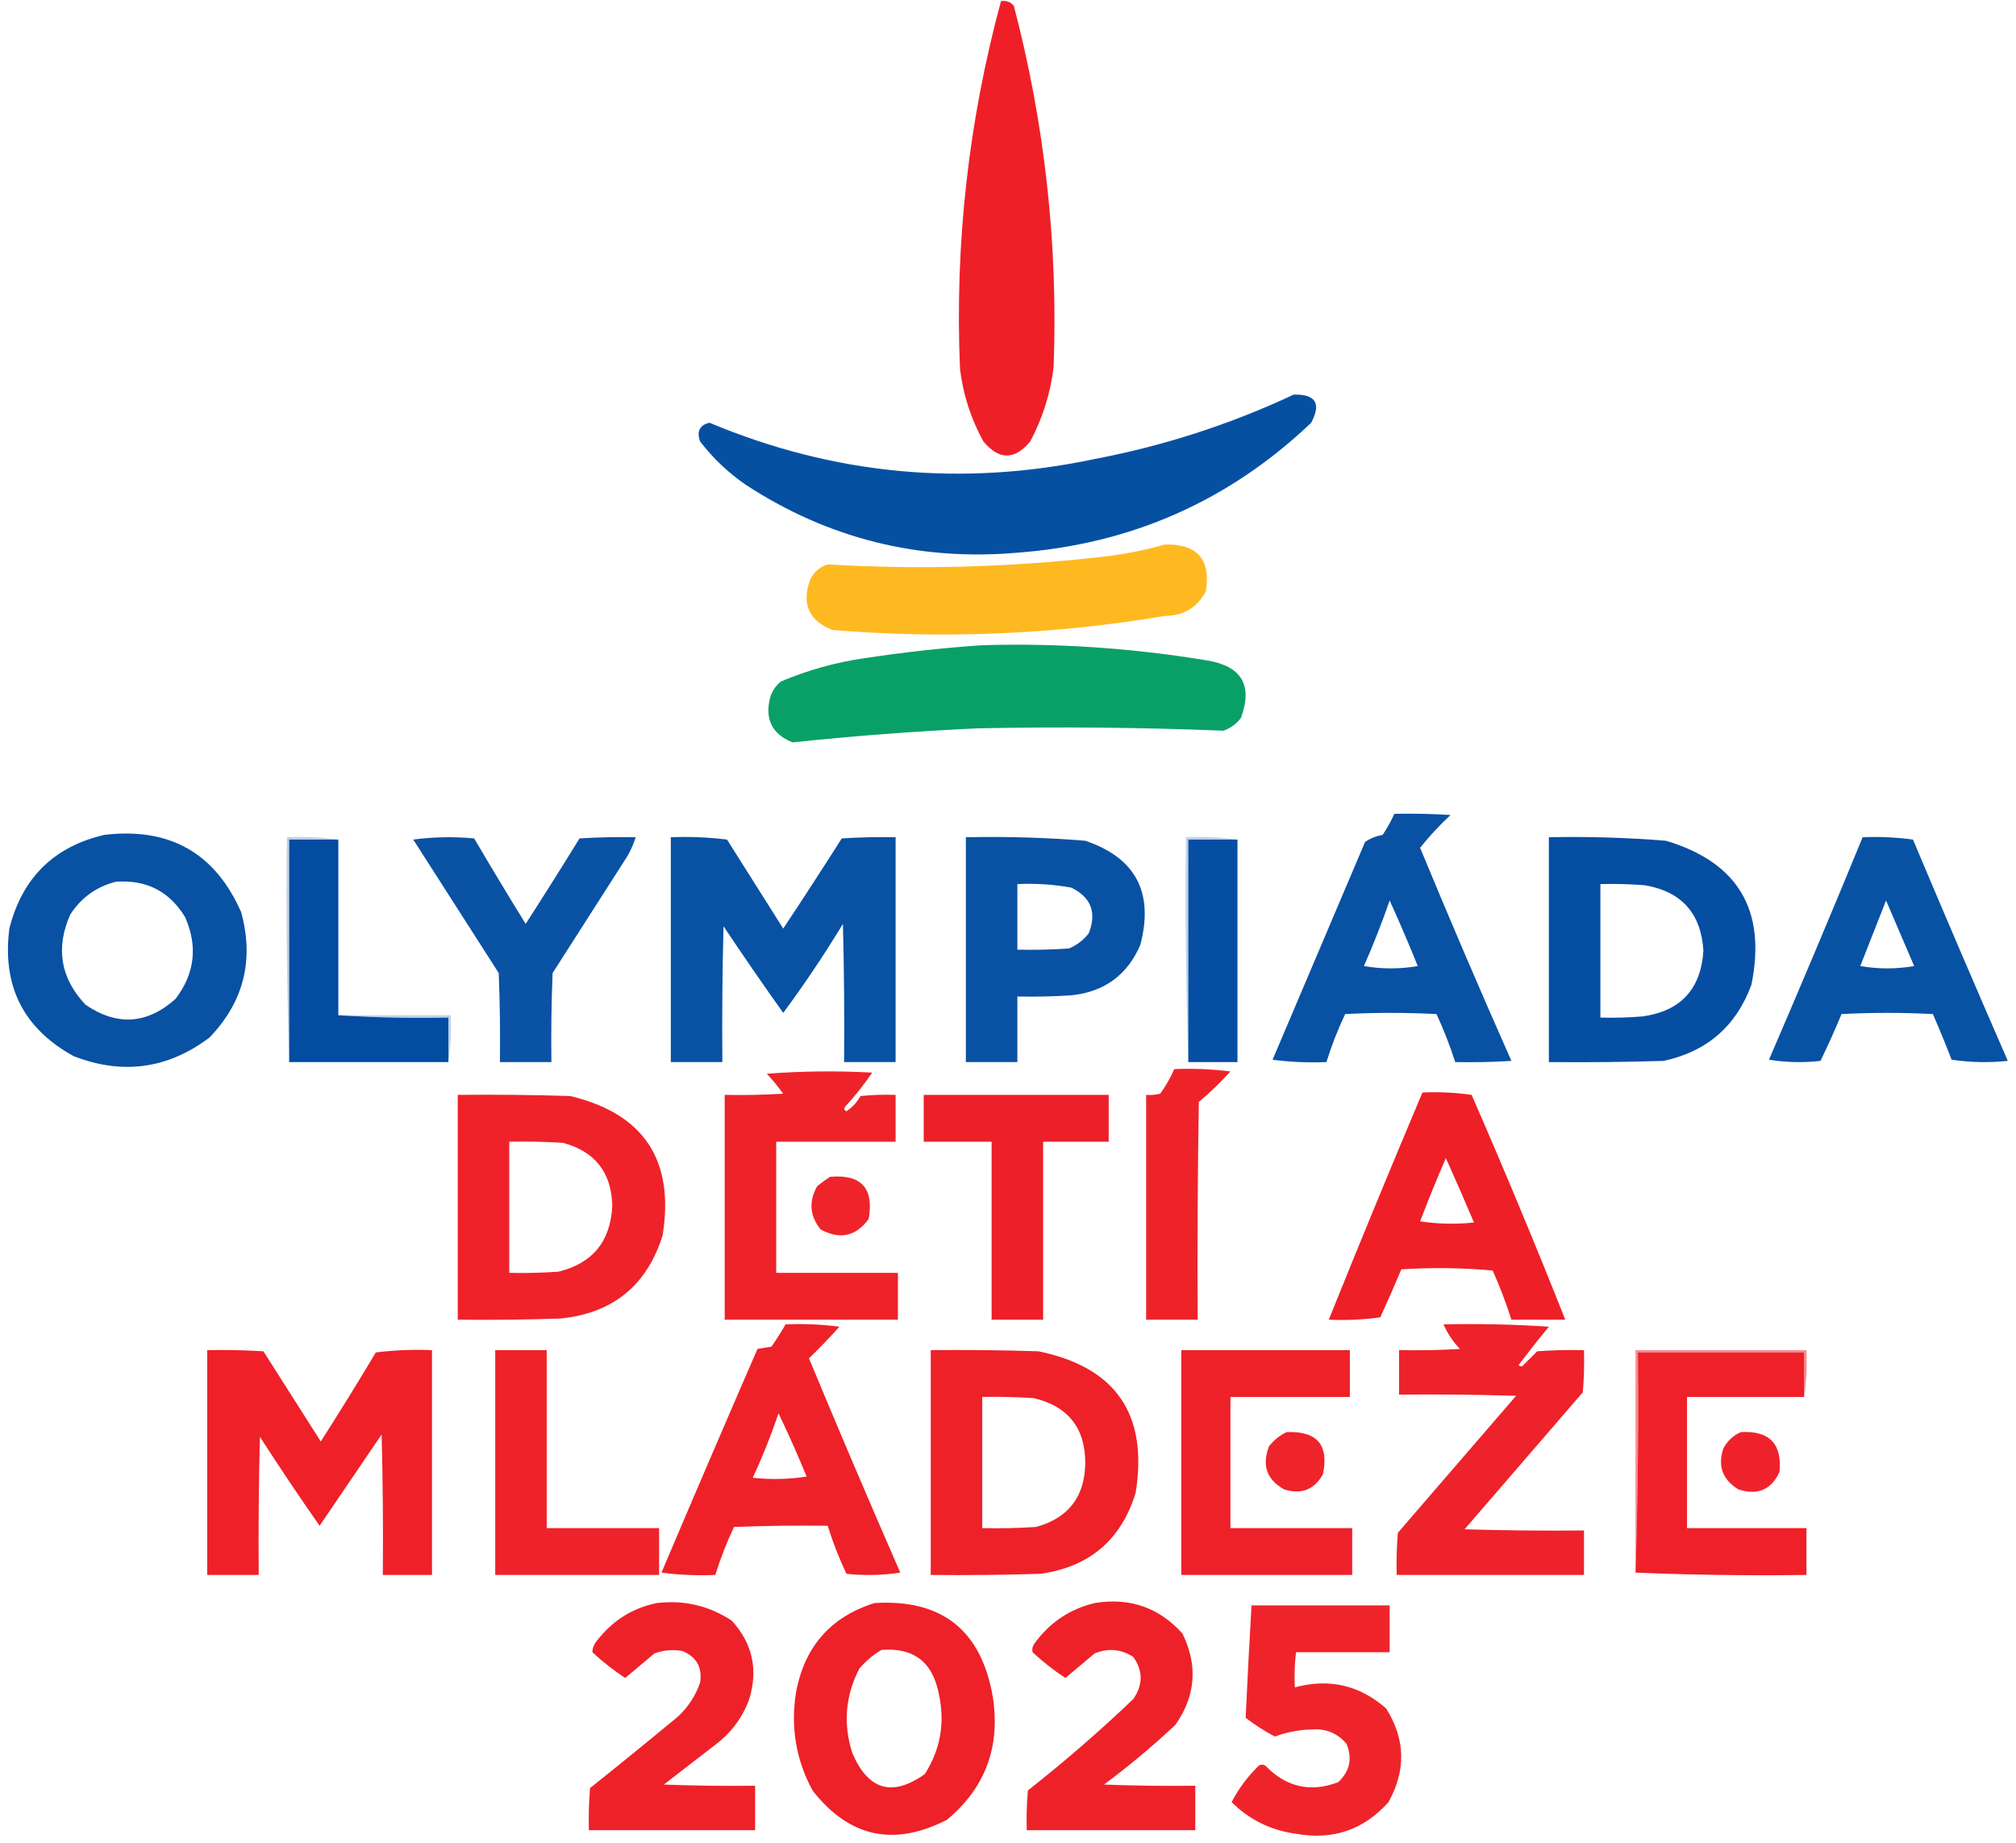
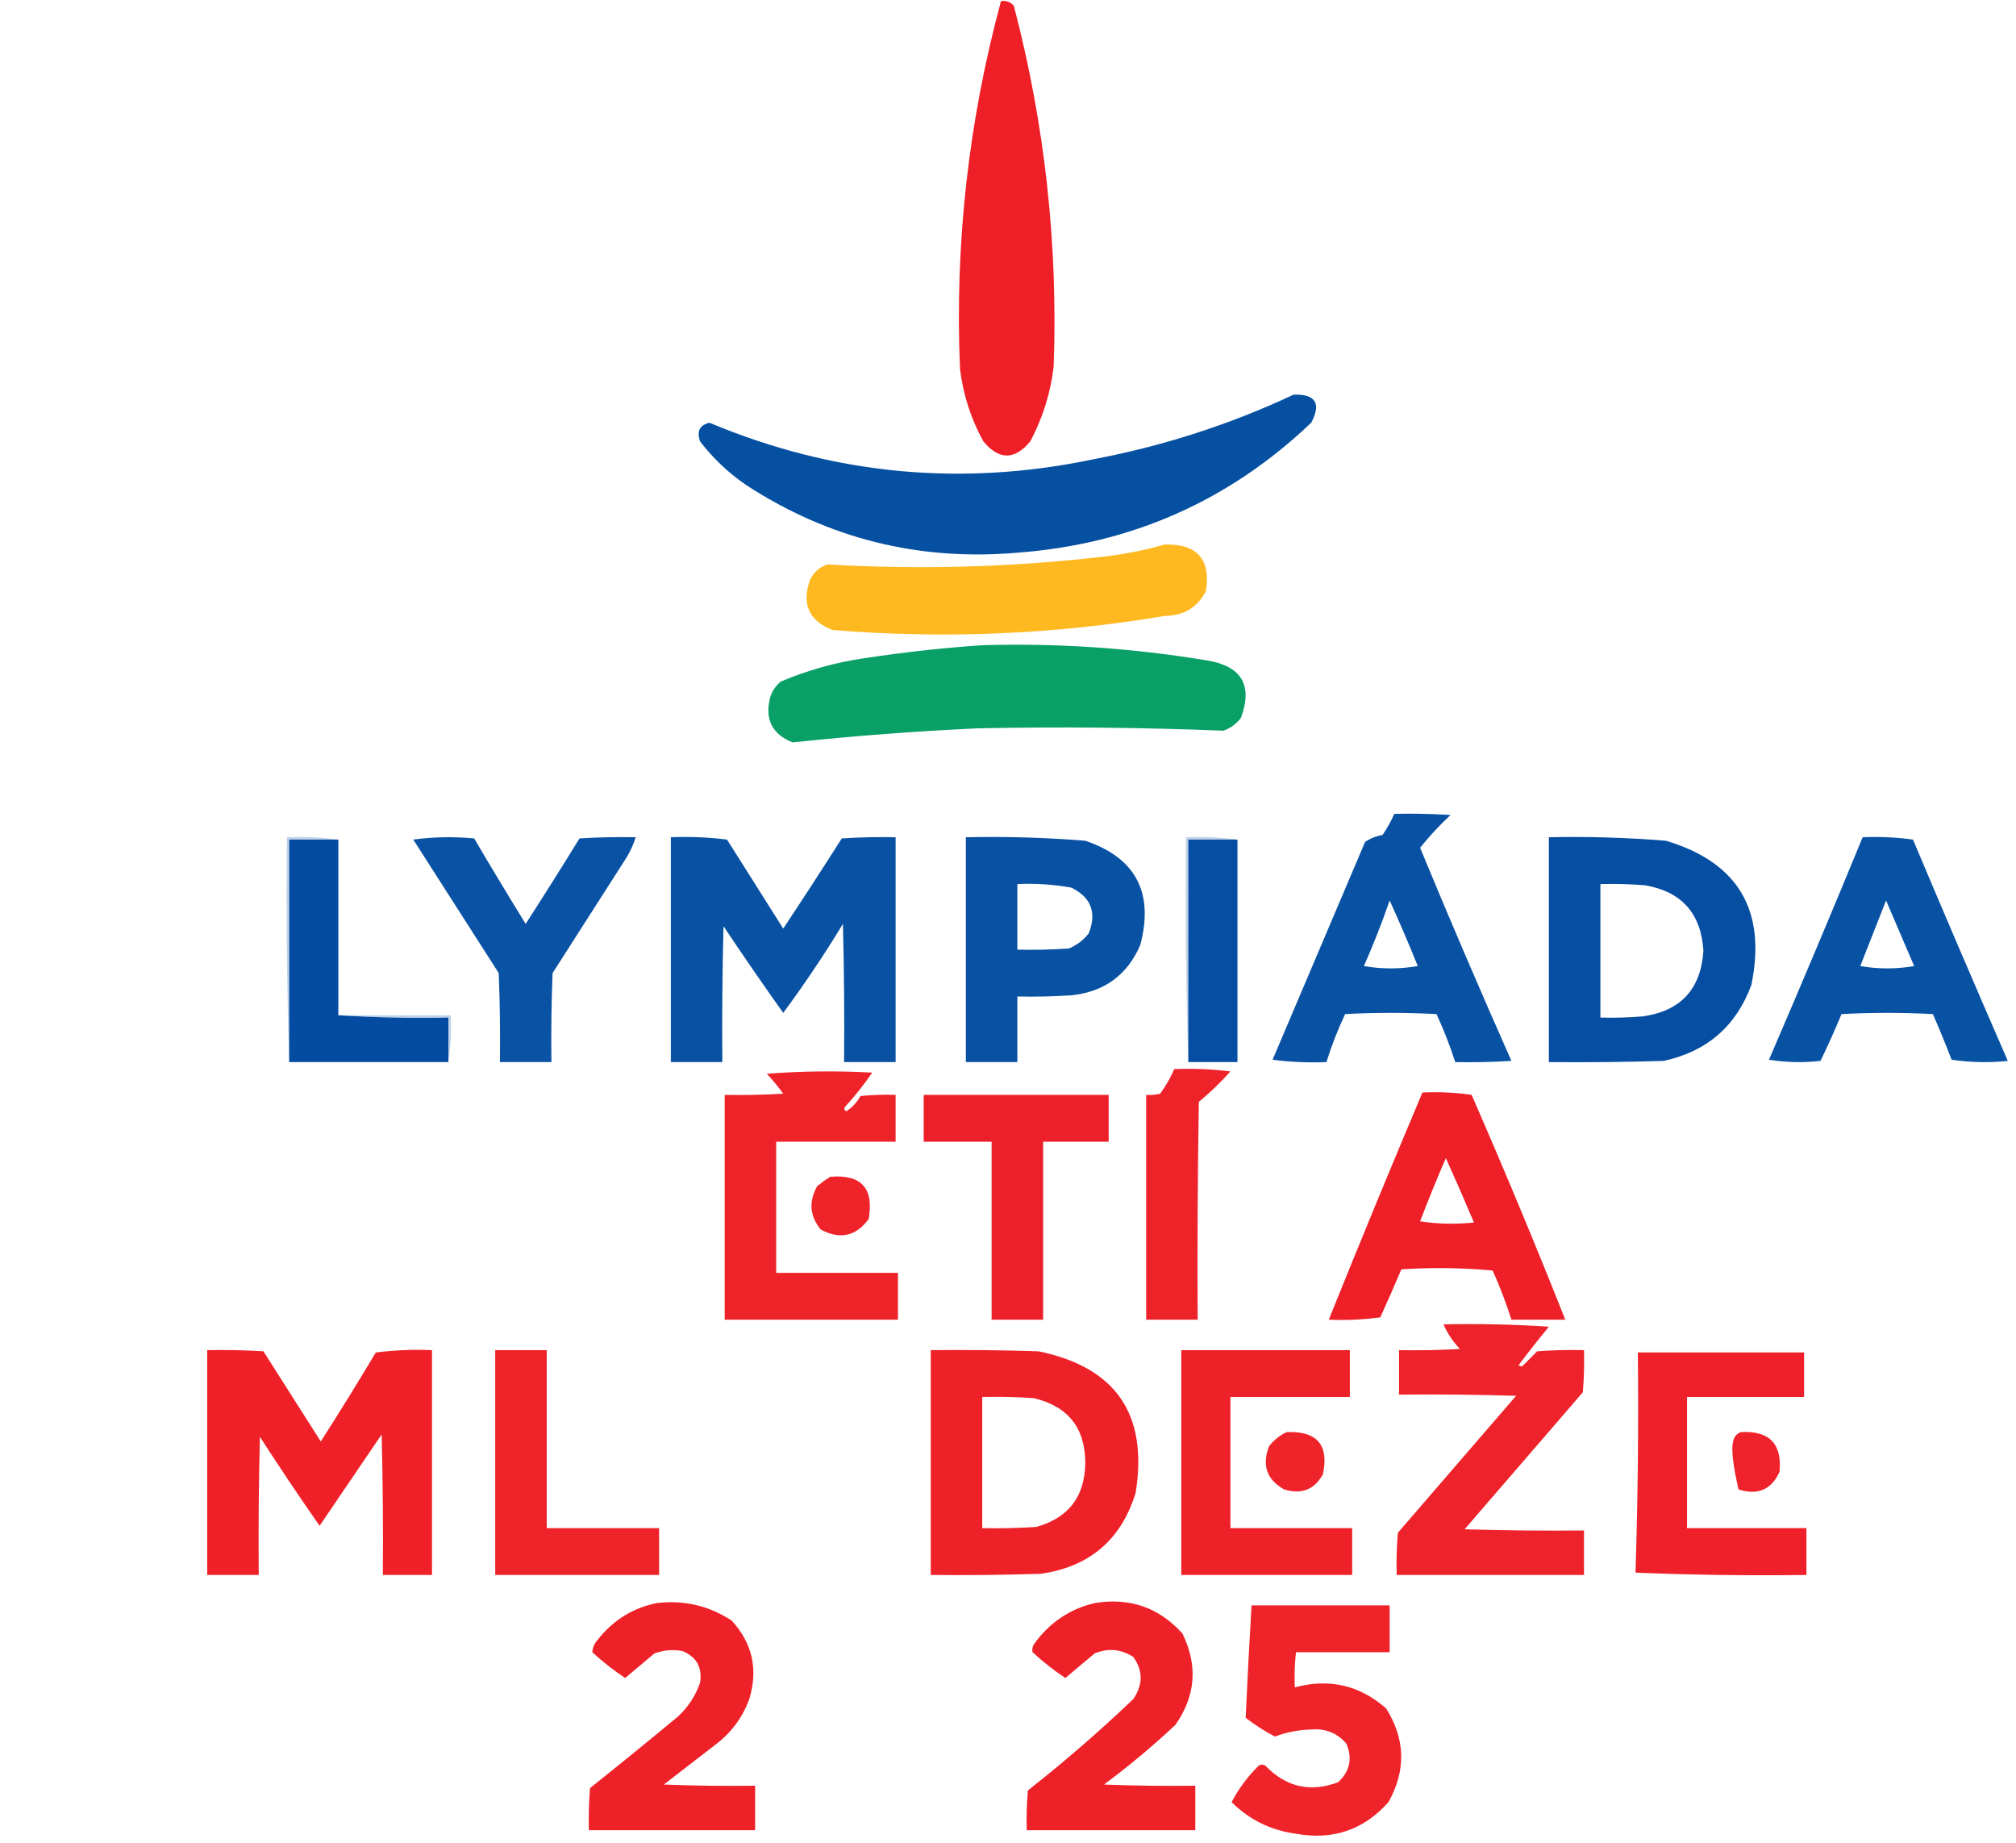
<svg xmlns="http://www.w3.org/2000/svg" version="1.1" width="861px" height="787px" style="shape-rendering:geometricPrecision; text-rendering:geometricPrecision; image-rendering:optimizeQuality; fill-rule:evenodd; clip-rule:evenodd">
  <g>
    <path style="opacity:0.984" fill="#ee1c24" d="M 427.5,0.5 C 429.766,0.141 431.599,0.808 433,2.5C 446.231,53.014 451.898,104.347 450,156.5C 448.677,167.803 445.343,178.47 440,188.5C 433.333,196.5 426.667,196.5 420,188.5C 414.671,178.866 411.338,168.532 410,157.5C 407.747,104.28 413.58,51.947 427.5,0.5 Z" />
  </g>
  <g>
    <path style="opacity:0.977" fill="#024da1" d="M 552.5,168.5 C 561.875,168.253 564.375,172.253 560,180.5C 524.96,213.866 483.127,232.366 434.5,236C 392.362,239.645 353.695,229.979 318.5,207C 311.04,201.874 304.54,195.707 299,188.5C 297.461,184.195 298.794,181.528 303,180.5C 356.153,202.78 410.987,207.946 467.5,196C 497.116,190.356 525.449,181.189 552.5,168.5 Z" />
  </g>
  <g>
    <path style="opacity:0.985" fill="#ffb91e" d="M 497.5,232.5 C 511.377,232.207 517.21,238.874 515,252.5C 511.355,259.415 505.522,262.915 497.5,263C 450.412,270.917 403.079,272.917 355.5,269C 345.416,264.993 342.25,257.826 346,247.5C 347.563,244.272 350.063,242.105 353.5,241C 391.902,243.257 430.235,242.257 468.5,238C 478.463,237.009 488.129,235.176 497.5,232.5 Z" />
  </g>
  <g>
    <path style="opacity:0.977" fill="#059f64" d="M 419.5,275.5 C 451.719,274.562 483.719,276.729 515.5,282C 530.282,284.408 535.116,292.574 530,306.5C 528.062,309.106 525.562,310.939 522.5,312C 487.526,310.613 452.526,310.28 417.5,311C 391.073,312.221 364.74,314.221 338.5,317C 329.649,313.462 326.482,306.962 329,297.5C 329.883,294.898 331.383,292.731 333.5,291C 345.049,286.112 357.049,282.779 369.5,281C 386.242,278.466 402.909,276.632 419.5,275.5 Z" />
  </g>
  <g>
    <path style="opacity:0.969" fill="#024da1" d="M 595.5,347.5 C 603.507,347.334 611.507,347.5 619.5,348C 614.786,352.378 610.453,357.044 606.5,362C 619.115,392.515 632.115,422.848 645.5,453C 637.507,453.5 629.507,453.666 621.5,453.5C 619.26,446.516 616.593,439.683 613.5,433C 600.5,432.333 587.5,432.333 574.5,433C 571.338,439.655 568.671,446.488 566.5,453.5C 558.804,453.831 551.138,453.497 543.5,452.5C 556.667,421.5 569.833,390.5 583,359.5C 585.201,358.004 587.701,357.004 590.5,356.5C 592.445,353.607 594.111,350.607 595.5,347.5 Z M 593.5,384.5 C 597.67,393.65 601.67,402.984 605.5,412.5C 597.833,413.833 590.167,413.833 582.5,412.5C 586.565,403.301 590.232,393.968 593.5,384.5 Z" />
  </g>
  <g>
-     <path style="opacity:0.969" fill="#024da1" d="M 44.5,356.5 C 72.354,353.167 91.854,364.167 103,389.5C 108.596,409.948 104.096,427.782 89.5,443C 71.711,456.404 52.377,459.07 31.5,451C 10.008,439.184 0.841,421.017 4,396.5C 9.458,374.874 22.958,361.541 44.5,356.5 Z M 49.5,376.5 C 62.447,375.556 72.281,380.556 79,391.5C 84.562,403.987 83.229,415.653 75,426.5C 62.83,437.375 49.997,438.208 36.5,429C 25.84,417.672 23.673,404.839 30,390.5C 34.757,383.222 41.257,378.556 49.5,376.5 Z" />
-   </g>
+     </g>
  <g>
    <path style="opacity:0.967" fill="#034da1" d="M 176.5,358.5 C 184.99,357.343 193.657,357.176 202.5,358C 209.708,370.25 217.041,382.416 224.5,394.5C 232.292,382.418 239.958,370.251 247.5,358C 255.493,357.5 263.493,357.334 271.5,357.5C 270.648,360.223 269.481,362.89 268,365.5C 257.333,382.167 246.667,398.833 236,415.5C 235.5,428.162 235.333,440.829 235.5,453.5C 228.167,453.5 220.833,453.5 213.5,453.5C 213.667,440.829 213.5,428.162 213,415.5C 200.809,396.435 188.642,377.435 176.5,358.5 Z" />
  </g>
  <g>
    <path style="opacity:0.976" fill="#034da1" d="M 286.5,357.5 C 294.528,357.169 302.528,357.502 310.5,358.5C 318.5,371.167 326.5,383.833 334.5,396.5C 342.944,383.788 351.278,370.955 359.5,358C 367.159,357.5 374.826,357.334 382.5,357.5C 382.5,389.5 382.5,421.5 382.5,453.5C 375.167,453.5 367.833,453.5 360.5,453.5C 360.667,433.831 360.5,414.164 360,394.5C 352.055,407.599 343.555,420.265 334.5,432.5C 325.838,420.327 317.338,407.994 309,395.5C 308.5,414.83 308.333,434.164 308.5,453.5C 301.167,453.5 293.833,453.5 286.5,453.5C 286.5,421.5 286.5,389.5 286.5,357.5 Z" />
  </g>
  <g>
    <path style="opacity:0.969" fill="#034da1" d="M 412.5,357.5 C 429.535,357.125 446.535,357.625 463.5,359C 485.069,366.296 492.903,381.129 487,403.5C 481.428,416.382 471.595,423.548 457.5,425C 449.841,425.5 442.174,425.666 434.5,425.5C 434.5,434.833 434.5,444.167 434.5,453.5C 427.167,453.5 419.833,453.5 412.5,453.5C 412.5,421.5 412.5,389.5 412.5,357.5 Z M 434.5,377.5 C 442.238,377.144 449.905,377.644 457.5,379C 465.976,383.129 468.476,389.629 465,398.5C 462.736,401.433 459.902,403.6 456.5,405C 449.174,405.5 441.841,405.666 434.5,405.5C 434.5,396.167 434.5,386.833 434.5,377.5 Z" />
  </g>
  <g>
    <path style="opacity:0.971" fill="#024da1" d="M 795.5,357.5 C 802.755,357.187 809.921,357.52 817,358.5C 830.309,390.099 843.809,421.599 857.5,453C 849.479,453.832 841.479,453.665 833.5,452.5C 830.963,445.928 828.296,439.428 825.5,433C 812.5,432.333 799.5,432.333 786.5,433C 783.694,439.75 780.694,446.417 777.5,453C 770.144,453.831 762.811,453.665 755.5,452.5C 769.122,420.927 782.455,389.26 795.5,357.5 Z M 805.5,384.5 C 809.449,393.744 813.449,403.077 817.5,412.5C 809.833,413.833 802.167,413.833 794.5,412.5C 798.18,403.145 801.846,393.812 805.5,384.5 Z" />
  </g>
  <g>
    <path style="opacity:0.251" fill="#034ca2" d="M 144.5,358.5 C 137.5,358.5 130.5,358.5 123.5,358.5C 123.5,390.167 123.5,421.833 123.5,453.5C 122.502,421.671 122.168,389.671 122.5,357.5C 130.019,357.175 137.352,357.508 144.5,358.5 Z" />
  </g>
  <g>
    <path style="opacity:1" fill="#034ca2" d="M 144.5,358.5 C 144.5,383.5 144.5,408.5 144.5,433.5C 159.991,434.496 175.658,434.83 191.5,434.5C 191.5,440.833 191.5,447.167 191.5,453.5C 168.833,453.5 146.167,453.5 123.5,453.5C 123.5,421.833 123.5,390.167 123.5,358.5C 130.5,358.5 137.5,358.5 144.5,358.5 Z" />
  </g>
  <g>
    <path style="opacity:0.251" fill="#034ca2" d="M 528.5,358.5 C 521.5,358.5 514.5,358.5 507.5,358.5C 507.5,390.167 507.5,421.833 507.5,453.5C 506.502,421.671 506.168,389.671 506.5,357.5C 514.019,357.175 521.352,357.508 528.5,358.5 Z" />
  </g>
  <g>
    <path style="opacity:0.988" fill="#034ca2" d="M 528.5,358.5 C 528.5,390.167 528.5,421.833 528.5,453.5C 521.5,453.5 514.5,453.5 507.5,453.5C 507.5,421.833 507.5,390.167 507.5,358.5C 514.5,358.5 521.5,358.5 528.5,358.5 Z" />
  </g>
  <g>
    <path style="opacity:0.982" fill="#034ca1" d="M 661.5,357.5 C 678.199,357.147 694.866,357.647 711.5,359C 742.321,368.202 754.488,388.702 748,420.5C 741.501,438.179 729.001,449.012 710.5,453C 694.17,453.5 677.837,453.667 661.5,453.5C 661.5,421.5 661.5,389.5 661.5,357.5 Z M 683.5,377.5 C 689.842,377.334 696.175,377.5 702.5,378C 718.19,380.693 726.523,390.026 727.5,406C 726.403,422.429 717.736,431.762 701.5,434C 695.509,434.499 689.509,434.666 683.5,434.5C 683.5,415.5 683.5,396.5 683.5,377.5 Z" />
  </g>
  <g>
    <path style="opacity:0.251" fill="#034ca2" d="M 144.5,433.5 C 160.5,433.5 176.5,433.5 192.5,433.5C 192.824,440.354 192.491,447.021 191.5,453.5C 191.5,447.167 191.5,440.833 191.5,434.5C 175.658,434.83 159.991,434.496 144.5,433.5 Z" />
  </g>
  <g>
    <path style="opacity:0.966" fill="#ee1c24" d="M 327.5,458.5 C 342.328,457.339 357.328,457.172 372.5,458C 369.028,463.106 365.194,467.94 361,472.5C 360.312,473.332 360.479,473.998 361.5,474.5C 364.024,472.81 366.024,470.643 367.5,468C 372.489,467.501 377.489,467.334 382.5,467.5C 382.5,474.167 382.5,480.833 382.5,487.5C 365.5,487.5 348.5,487.5 331.5,487.5C 331.5,506.167 331.5,524.833 331.5,543.5C 348.833,543.5 366.167,543.5 383.5,543.5C 383.5,550.167 383.5,556.833 383.5,563.5C 358.833,563.5 334.167,563.5 309.5,563.5C 309.5,531.5 309.5,499.5 309.5,467.5C 317.84,467.666 326.173,467.5 334.5,467C 332.302,463.977 329.969,461.144 327.5,458.5 Z" />
  </g>
  <g>
    <path style="opacity:0.965" fill="#ee1c24" d="M 501.5,456.5 C 509.528,456.169 517.528,456.502 525.5,457.5C 521.33,462.17 516.83,466.503 512,470.5C 511.5,501.498 511.333,532.498 511.5,563.5C 504.167,563.5 496.833,563.5 489.5,563.5C 489.5,531.5 489.5,499.5 489.5,467.5C 491.527,467.662 493.527,467.495 495.5,467C 497.903,463.689 499.903,460.189 501.5,456.5 Z" />
  </g>
  <g>
    <path style="opacity:0.983" fill="#ee1c24" d="M 607.5,466.5 C 614.532,466.17 621.532,466.503 628.5,467.5C 642.404,499.303 655.738,531.303 668.5,563.5C 660.833,563.5 653.167,563.5 645.5,563.5C 643.236,556.379 640.57,549.379 637.5,542.5C 624.513,541.334 611.513,541.167 598.5,542C 595.601,548.858 592.601,555.691 589.5,562.5C 582.197,563.497 574.863,563.831 567.5,563.5C 580.551,531.063 593.884,498.73 607.5,466.5 Z M 617.5,494.5 C 621.577,503.541 625.577,512.708 629.5,522C 621.812,522.831 614.145,522.665 606.5,521.5C 609.979,512.391 613.645,503.391 617.5,494.5 Z" />
  </g>
  <g>
-     <path style="opacity:0.971" fill="#ee1c24" d="M 195.5,467.5 C 211.503,467.333 227.503,467.5 243.5,468C 274.974,475.502 288.14,495.336 283,527.5C 276.308,548.855 261.808,560.689 239.5,563C 224.837,563.5 210.17,563.667 195.5,563.5C 195.5,531.5 195.5,499.5 195.5,467.5 Z M 217.5,487.5 C 225.174,487.334 232.841,487.5 240.5,488C 254.192,491.702 261.192,500.702 261.5,515C 260.711,530.111 253.045,539.445 238.5,543C 231.508,543.5 224.508,543.666 217.5,543.5C 217.5,524.833 217.5,506.167 217.5,487.5 Z" />
-   </g>
+     </g>
  <g>
    <path style="opacity:0.982" fill="#ed1c25" d="M 394.5,467.5 C 420.833,467.5 447.167,467.5 473.5,467.5C 473.5,474.167 473.5,480.833 473.5,487.5C 464.167,487.5 454.833,487.5 445.5,487.5C 445.5,512.833 445.5,538.167 445.5,563.5C 438.167,563.5 430.833,563.5 423.5,563.5C 423.5,538.167 423.5,512.833 423.5,487.5C 413.833,487.5 404.167,487.5 394.5,487.5C 394.5,480.833 394.5,474.167 394.5,467.5 Z" />
  </g>
  <g>
    <path style="opacity:0.964" fill="#ee1c24" d="M 354.5,502.5 C 367.818,501.319 373.318,507.319 371,520.5C 365.58,527.926 358.746,529.426 350.5,525C 345.82,519.209 345.32,513.042 349,506.5C 350.812,505.023 352.645,503.69 354.5,502.5 Z" />
  </g>
  <g>
-     <path style="opacity:0.973" fill="#ee1c24" d="M 335.5,565.5 C 343.196,565.169 350.862,565.503 358.5,566.5C 354.281,571.217 349.948,575.717 345.5,580C 358.208,610.623 371.208,641.123 384.5,671.5C 376.855,672.665 369.188,672.831 361.5,672C 358.338,665.345 355.671,658.512 353.5,651.5C 340.163,651.333 326.829,651.5 313.5,652C 310.338,658.655 307.671,665.488 305.5,672.5C 297.804,672.831 290.138,672.497 282.5,671.5C 296.038,639.593 309.704,607.76 323.5,576C 325.5,575.667 327.5,575.333 329.5,575C 331.636,571.89 333.636,568.723 335.5,565.5 Z M 332.5,603.5 C 336.724,612.292 340.724,621.292 344.5,630.5C 336.855,631.665 329.188,631.831 321.5,631C 325.658,622.026 329.325,612.859 332.5,603.5 Z" />
-   </g>
+     </g>
  <g>
    <path style="opacity:0.97" fill="#ee1c24" d="M 616.5,565.5 C 631.515,565.167 646.515,565.501 661.5,566.5C 657.046,571.909 652.713,577.409 648.5,583C 649,583.167 649.5,583.333 650,583.5C 652.1,581.4 654.267,579.233 656.5,577C 663.158,576.5 669.825,576.334 676.5,576.5C 676.666,582.509 676.499,588.509 676,594.5C 659.167,614 642.333,633.5 625.5,653C 642.497,653.5 659.497,653.667 676.5,653.5C 676.5,659.833 676.5,666.167 676.5,672.5C 649.833,672.5 623.167,672.5 596.5,672.5C 596.334,666.491 596.501,660.491 597,654.5C 613.833,635 630.667,615.5 647.5,596C 630.837,595.5 614.17,595.333 597.5,595.5C 597.5,589.167 597.5,582.833 597.5,576.5C 606.173,576.666 614.84,576.5 623.5,576C 620.526,572.872 618.193,569.372 616.5,565.5 Z" />
  </g>
  <g>
    <path style="opacity:0.973" fill="#ee1c24" d="M 397.5,576.5 C 412.837,576.333 428.17,576.5 443.5,577C 476.6,583.79 490.433,603.957 485,637.5C 478.824,657.516 465.324,669.016 444.5,672C 428.837,672.5 413.17,672.667 397.5,672.5C 397.5,640.5 397.5,608.5 397.5,576.5 Z M 419.5,596.5 C 426.841,596.334 434.174,596.5 441.5,597C 456.249,600.494 463.582,609.827 463.5,625C 463.217,639.235 456.217,648.235 442.5,652C 434.841,652.5 427.174,652.666 419.5,652.5C 419.5,633.833 419.5,615.167 419.5,596.5 Z" />
  </g>
  <g>
    <path style="opacity:0.98" fill="#ee1c24" d="M 88.5,576.5 C 96.507,576.334 104.507,576.5 112.5,577C 120.667,589.833 128.833,602.667 137,615.5C 145.031,602.966 152.865,590.299 160.5,577.5C 168.472,576.502 176.472,576.169 184.5,576.5C 184.5,608.5 184.5,640.5 184.5,672.5C 177.5,672.5 170.5,672.5 163.5,672.5C 163.667,652.497 163.5,632.497 163,612.5C 154.154,625.537 145.32,638.537 136.5,651.5C 127.752,639.006 119.252,626.339 111,613.5C 110.5,633.164 110.333,652.831 110.5,672.5C 103.167,672.5 95.833,672.5 88.5,672.5C 88.5,640.5 88.5,608.5 88.5,576.5 Z" />
  </g>
  <g>
    <path style="opacity:0.966" fill="#ee1c24" d="M 211.5,576.5 C 218.833,576.5 226.167,576.5 233.5,576.5C 233.5,601.833 233.5,627.167 233.5,652.5C 249.5,652.5 265.5,652.5 281.5,652.5C 281.5,659.167 281.5,665.833 281.5,672.5C 258.167,672.5 234.833,672.5 211.5,672.5C 211.5,640.5 211.5,608.5 211.5,576.5 Z" />
  </g>
  <g>
    <path style="opacity:0.975" fill="#ee1c24" d="M 504.5,576.5 C 528.5,576.5 552.5,576.5 576.5,576.5C 576.5,583.167 576.5,589.833 576.5,596.5C 559.5,596.5 542.5,596.5 525.5,596.5C 525.5,615.167 525.5,633.833 525.5,652.5C 542.833,652.5 560.167,652.5 577.5,652.5C 577.5,659.167 577.5,665.833 577.5,672.5C 553.167,672.5 528.833,672.5 504.5,672.5C 504.5,640.5 504.5,608.5 504.5,576.5 Z" />
  </g>
  <g>
-     <path style="opacity:0.502" fill="#ed1c25" d="M 770.5,596.5 C 770.5,590.167 770.5,583.833 770.5,577.5C 746.833,577.5 723.167,577.5 699.5,577.5C 699.832,609.004 699.498,640.338 698.5,671.5C 698.5,639.833 698.5,608.167 698.5,576.5C 722.833,576.5 747.167,576.5 771.5,576.5C 771.824,583.354 771.491,590.021 770.5,596.5 Z" />
-   </g>
+     </g>
  <g>
    <path style="opacity:0.976" fill="#ee1b24" d="M 770.5,596.5 C 753.833,596.5 737.167,596.5 720.5,596.5C 720.5,615.167 720.5,633.833 720.5,652.5C 737.5,652.5 754.5,652.5 771.5,652.5C 771.5,659.167 771.5,665.833 771.5,672.5C 746.994,672.831 722.661,672.498 698.5,671.5C 699.498,640.338 699.832,609.004 699.5,577.5C 723.167,577.5 746.833,577.5 770.5,577.5C 770.5,583.833 770.5,590.167 770.5,596.5 Z" />
  </g>
  <g>
    <path style="opacity:0.967" fill="#ee1c24" d="M 549.5,611.5 C 562.488,610.978 567.654,616.978 565,629.5C 561.345,636.07 555.845,638.237 548.5,636C 541.004,631.852 538.837,625.685 542,617.5C 544.134,614.847 546.634,612.847 549.5,611.5 Z" />
  </g>
  <g>
-     <path style="opacity:0.972" fill="#ee1c25" d="M 743.5,611.5 C 755.649,610.815 761.149,616.482 760,628.5C 756.527,636.095 750.694,638.595 742.5,636C 735.678,631.868 733.511,626.035 736,618.5C 737.742,615.254 740.242,612.921 743.5,611.5 Z" />
+     <path style="opacity:0.972" fill="#ee1c25" d="M 743.5,611.5 C 755.649,610.815 761.149,616.482 760,628.5C 756.527,636.095 750.694,638.595 742.5,636C 737.742,615.254 740.242,612.921 743.5,611.5 Z" />
  </g>
  <g>
    <path style="opacity:0.974" fill="#ee1c24" d="M 280.5,684.5 C 292.135,683.125 302.802,685.625 312.5,692C 321.355,701.662 323.855,712.828 320,725.5C 317.123,733.388 312.289,739.888 305.5,745C 298.167,750.667 290.833,756.333 283.5,762C 296.496,762.5 309.496,762.667 322.5,762.5C 322.5,768.833 322.5,775.167 322.5,781.5C 298.833,781.5 275.167,781.5 251.5,781.5C 251.334,775.491 251.501,769.491 252,763.5C 264.592,753.453 277.092,743.286 289.5,733C 293.877,728.957 297.044,724.124 299,718.5C 300.009,712.015 297.509,707.515 291.5,705C 287.406,704.233 283.406,704.566 279.5,706C 275.322,709.513 271.155,713.013 267,716.5C 262.057,713.229 257.391,709.562 253,705.5C 253.044,703.721 253.711,702.055 255,700.5C 261.62,691.951 270.12,686.618 280.5,684.5 Z" />
  </g>
  <g>
-     <path style="opacity:0.979" fill="#ee1c24" d="M 373.5,684.5 C 402.24,682.736 419.074,696.069 424,724.5C 427.339,745.834 420.839,763.334 404.5,777C 381.78,788.692 362.613,784.526 347,764.5C 339.915,751.343 337.582,737.343 340,722.5C 343.657,703.02 354.824,690.354 373.5,684.5 Z M 376.5,704.5 C 390.27,703.422 398.437,709.756 401,723.5C 403.641,735.69 401.641,747.023 395,757.5C 381.118,767.415 370.785,764.415 364,748.5C 360.035,736.076 361.035,724.076 367,712.5C 369.772,709.217 372.939,706.55 376.5,704.5 Z" />
-   </g>
+     </g>
  <g>
    <path style="opacity:0.973" fill="#ee1c24" d="M 467.5,684.5 C 482.482,682.048 494.982,686.382 505,697.5C 511.669,711.139 510.669,724.139 502,736.5C 492.296,745.595 482.129,754.095 471.5,762C 484.496,762.5 497.496,762.667 510.5,762.5C 510.5,768.833 510.5,775.167 510.5,781.5C 486.5,781.5 462.5,781.5 438.5,781.5C 438.334,775.824 438.501,770.157 439,764.5C 454.591,752.247 469.591,739.247 484,725.5C 488.207,719.385 488.207,713.385 484,707.5C 478.801,704.145 473.301,703.645 467.5,706C 463.322,709.513 459.155,713.013 455,716.5C 450.057,713.229 445.391,709.562 441,705.5C 440.685,704.092 441.018,702.759 442,701.5C 448.489,692.682 456.989,687.015 467.5,684.5 Z" />
  </g>
  <g>
    <path style="opacity:0.963" fill="#ee1c24" d="M 534.5,685.5 C 554.167,685.5 573.833,685.5 593.5,685.5C 593.5,692.167 593.5,698.833 593.5,705.5C 580.167,705.5 566.833,705.5 553.5,705.5C 552.916,710.499 552.749,715.499 553,720.5C 567.643,716.536 580.643,719.536 592,729.5C 600.23,742.596 600.563,755.93 593,769.5C 582.434,781.356 569.267,785.856 553.5,783C 542.784,781.558 533.617,777.058 526,769.5C 528.899,763.893 532.732,758.726 537.5,754C 538.5,753.333 539.5,753.333 540.5,754C 549.333,763.126 559.666,765.459 571.5,761C 576.523,756.318 577.689,750.818 575,744.5C 571.057,739.961 566.057,737.961 560,738.5C 554.668,738.625 549.501,739.625 544.5,741.5C 540.118,739.222 535.951,736.556 532,733.5C 532.733,717.534 533.566,701.534 534.5,685.5 Z" />
  </g>
</svg>